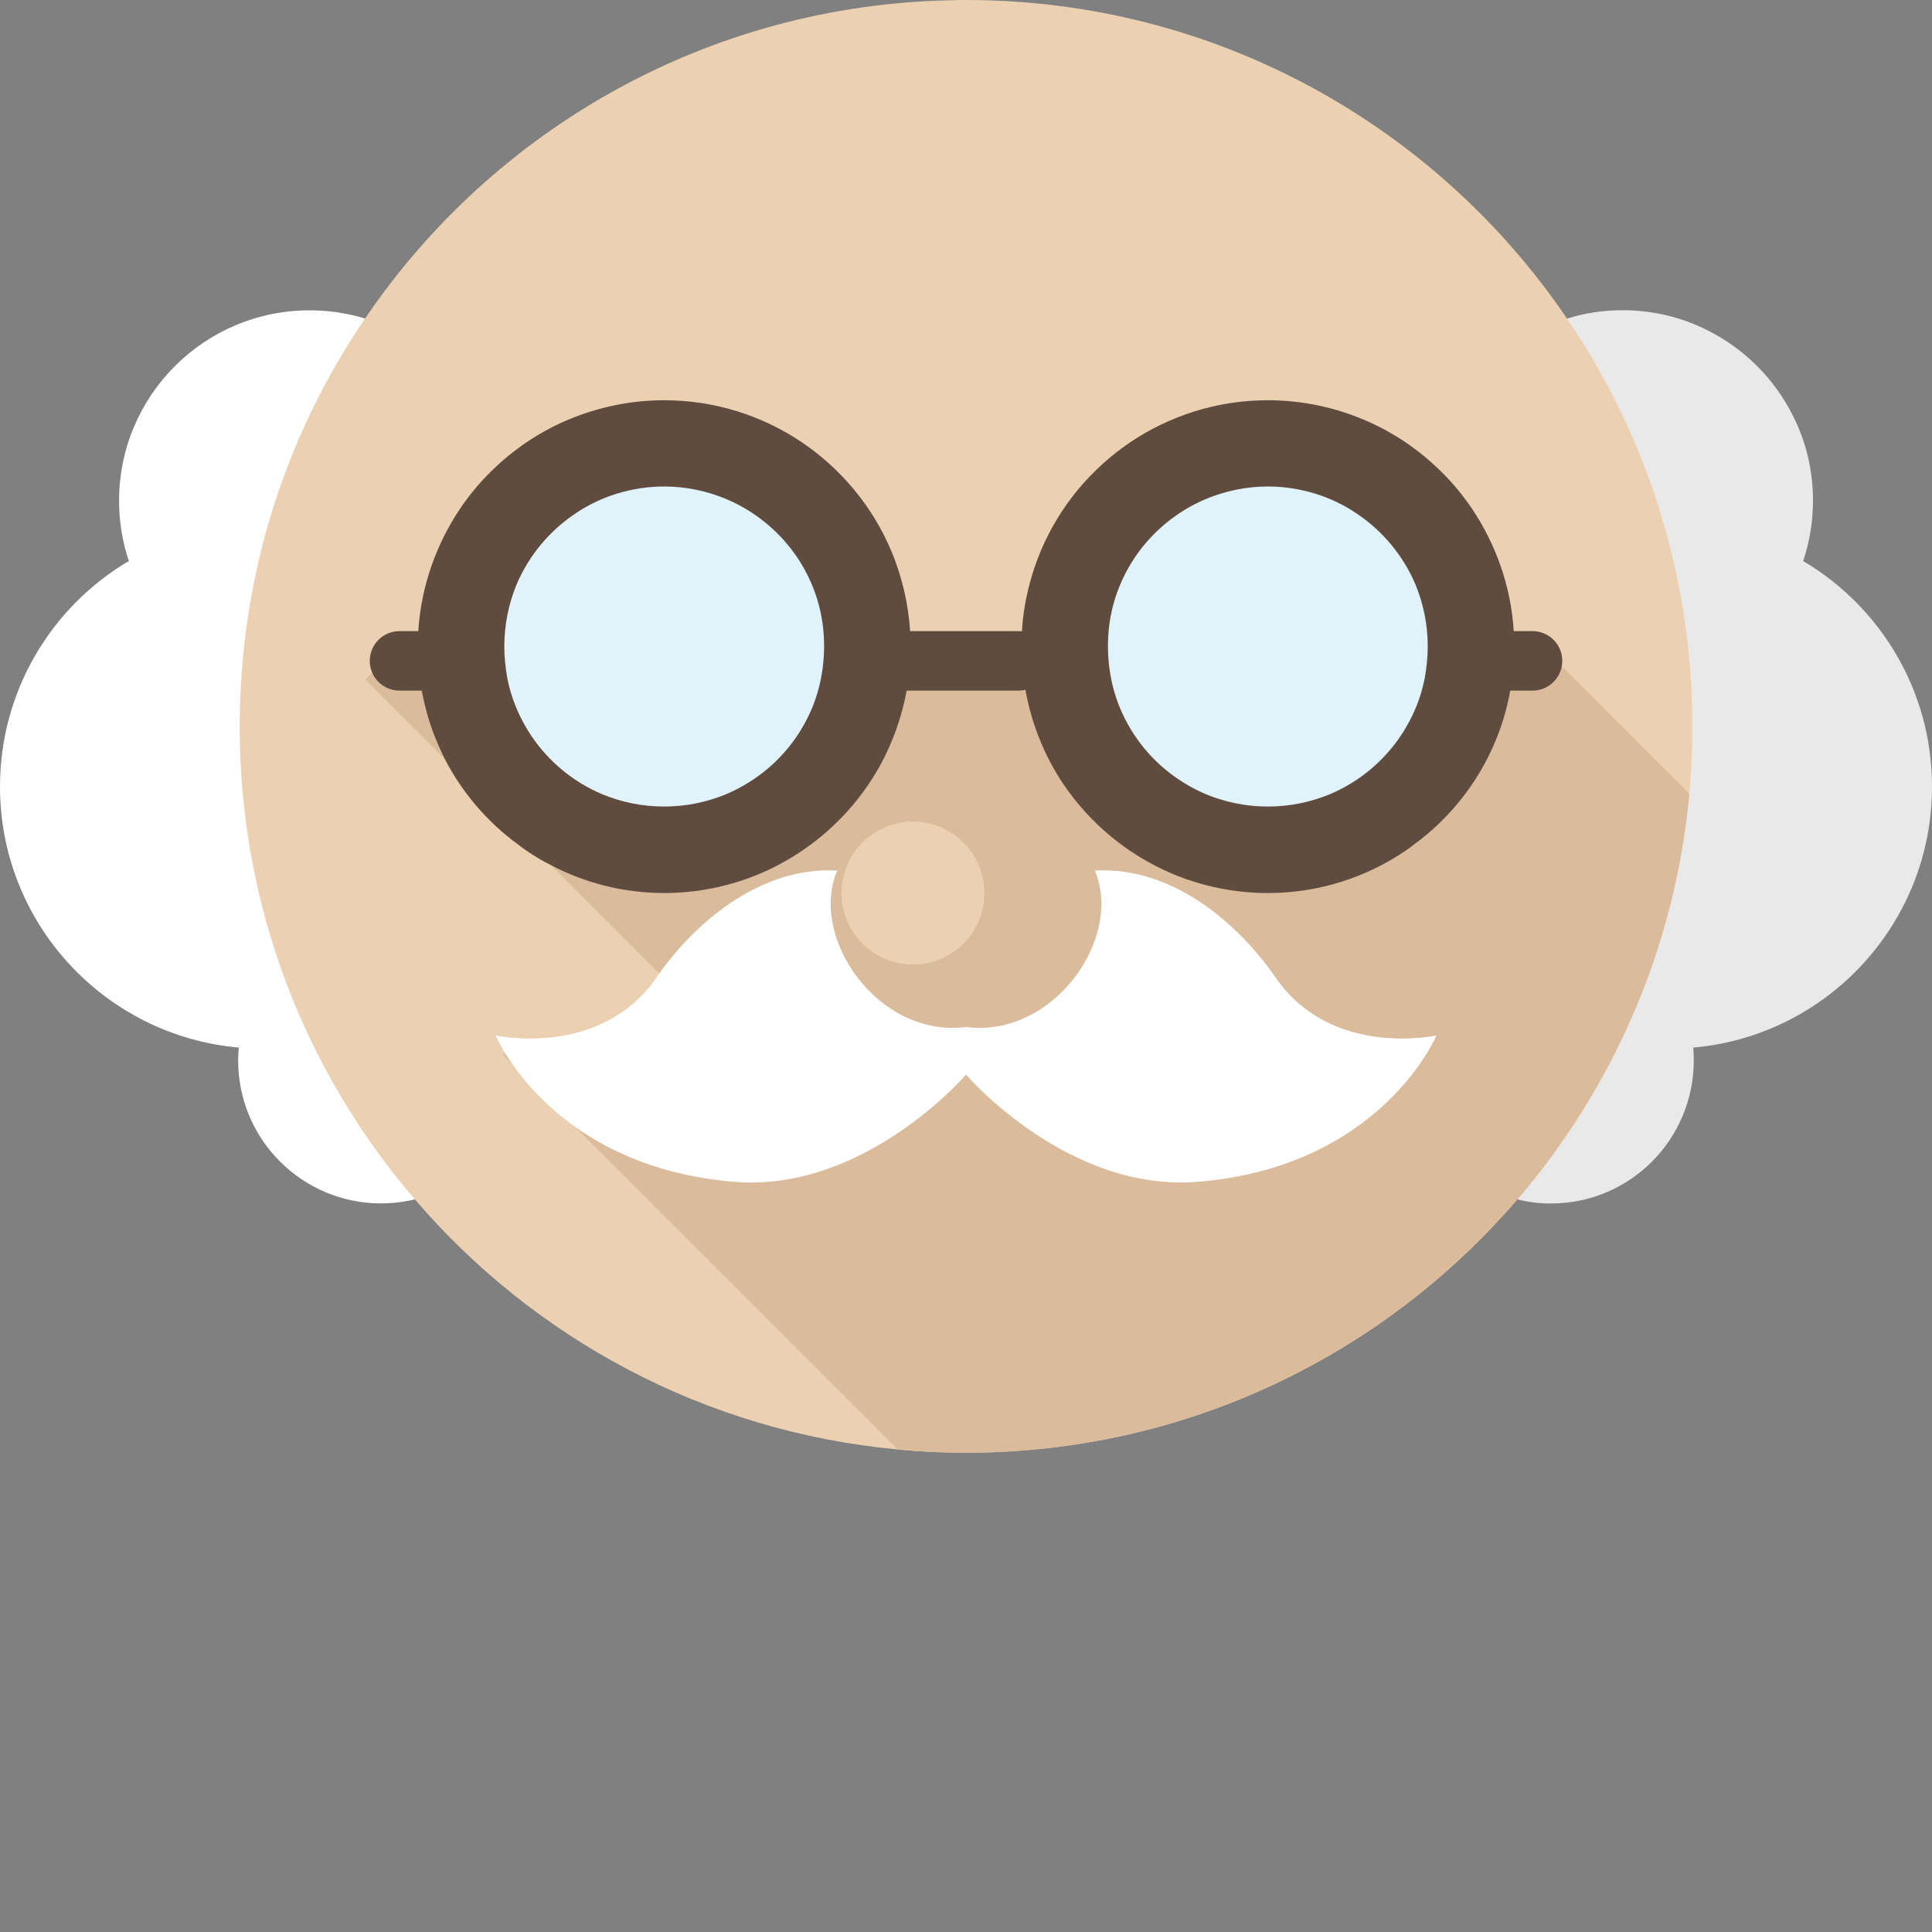
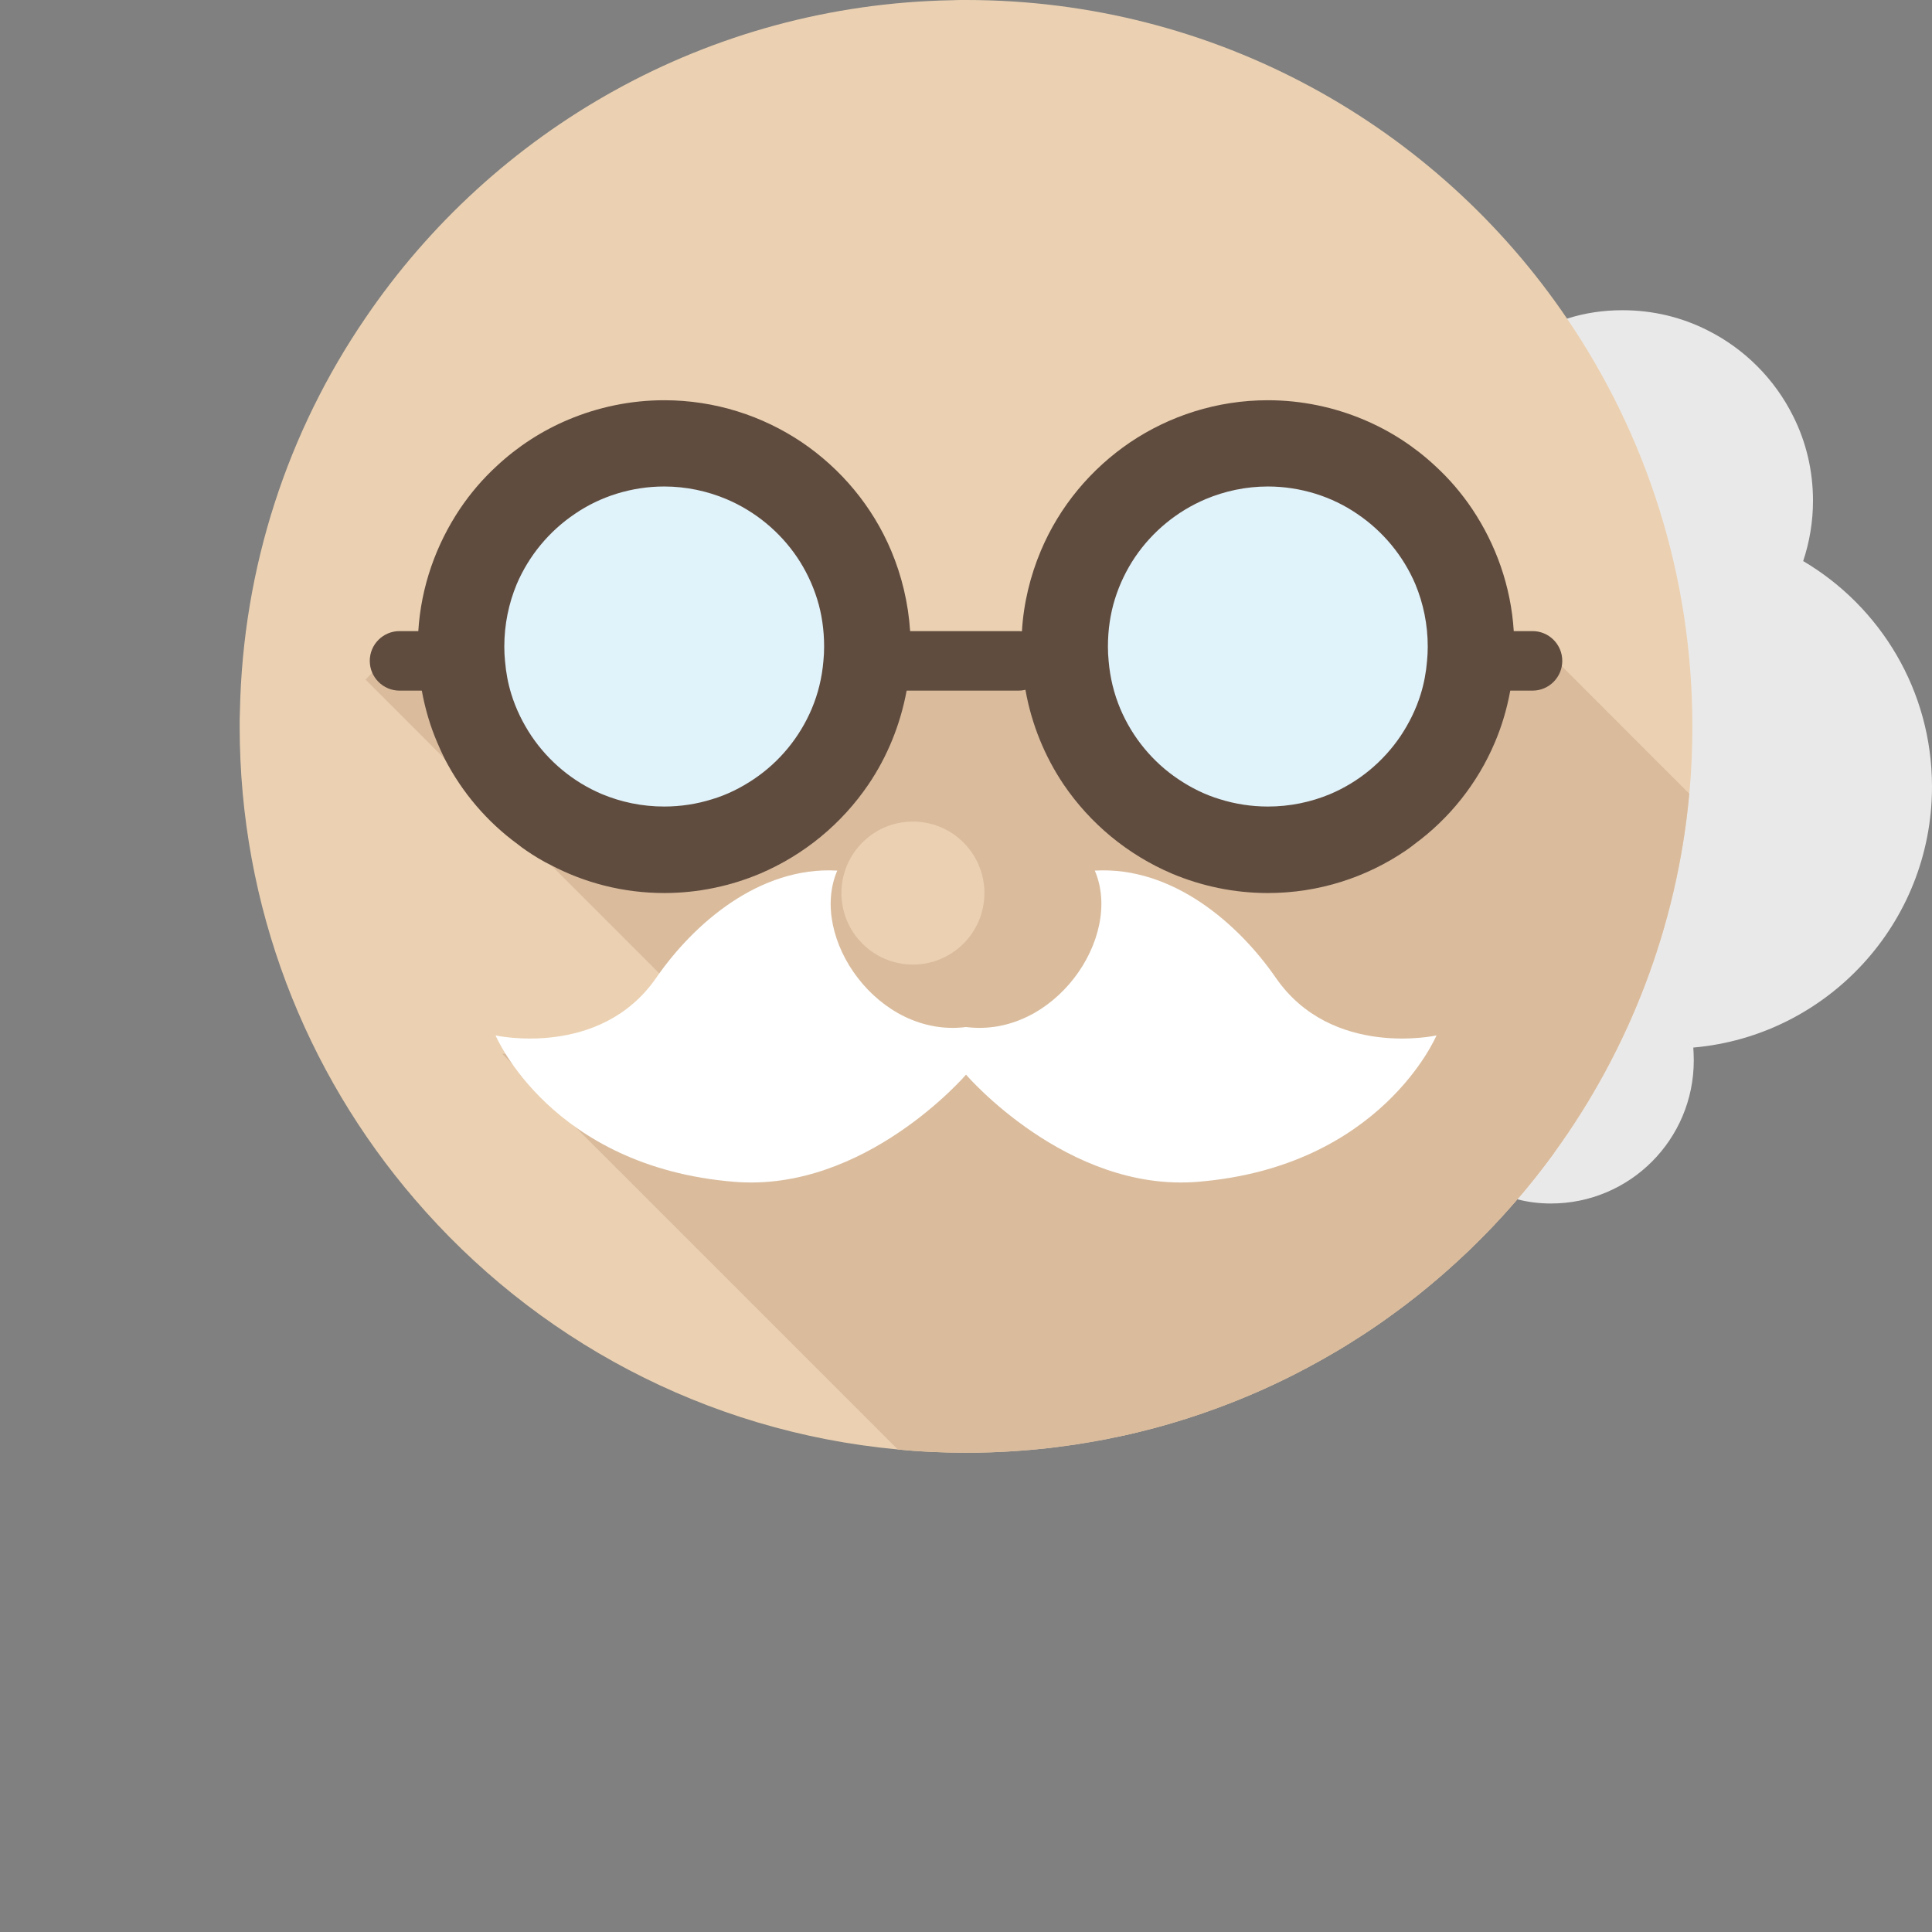
<svg xmlns="http://www.w3.org/2000/svg" height="800px" width="800px" version="1.1" id="_x34_" viewBox="0 0 512 512" xml:space="preserve">
  <rect x="0" y="0" width="512" height="512" fill="#808080" stroke="none" />
  <g>
    <g>
-       <path style="fill:#FFFFFF;" d="M124.189,251.136c9.186-11.77,14.66-26.58,14.66-42.668c0-17.228-6.275-32.985-16.663-45.12    c6.489-8.494,10.352-19.103,10.352-30.617c0-27.885-22.606-50.491-50.491-50.491c-27.885,0-50.491,22.606-50.491,50.491    c0,5.57,0.916,10.927,2.585,15.939C13.706,160.753,0,183.009,0,208.468c0,36.268,27.813,66.036,63.276,69.149    c-0.103,1.132-0.163,2.272-0.163,3.431c0,20.913,16.954,37.867,37.87,37.867c20.913,0,37.867-16.954,37.867-37.867    C138.85,268.881,133.106,258.065,124.189,251.136z" />
      <path style="fill:#EAE9E9;" d="M448.745,277.616c0.062,1.115,0.124,2.292,0.124,3.408c0,20.94-16.913,37.915-37.854,37.915    c-3.098,0-6.072-0.371-8.921-1.115c-15.179-3.655-26.764-16.418-28.623-32.216c-0.186-1.487-0.31-3.036-0.31-4.585    c0-1.611,0.124-3.222,0.31-4.771c0.062-0.372,0.062-0.744,0.124-1.116c1.549-9.727,6.815-18.215,14.25-23.976    c-6.258-7.93-10.718-17.285-13.011-27.445c-0.805-3.47-1.301-7.125-1.549-10.78c-0.062-1.487-0.124-2.974-0.124-4.461    c0-12.081,3.098-23.48,8.549-33.331h0.062c0-0.062,0-0.062,0-0.124c1.301-2.354,2.726-4.646,4.275-6.815    c1.177-1.672,2.416-3.283,3.779-4.832c-5.886-7.744-9.603-17.223-10.223-27.508c-0.062-1.053-0.124-2.106-0.124-3.16    c0-3.16,0.31-6.257,0.867-9.231c3.407-18.648,17.099-33.641,34.942-39.031c4.647-1.487,9.541-2.231,14.683-2.231    c8.054,0,15.674,1.859,22.427,5.267c9.851,4.894,17.905,12.948,22.799,22.799c3.407,6.753,5.266,14.374,5.266,22.427    c0,5.576-0.929,10.966-2.602,15.984C498.308,160.771,512,183.012,512,208.475C512,244.718,484.183,274.519,448.745,277.616z" />
    </g>
    <path style="fill:#EBD1B2;" d="M448.497,192.492c0,6.009-0.248,11.957-0.805,17.843c-3.283,35.376-16.108,68.025-35.871,95.223   c-1.859,2.54-3.78,5.081-5.824,7.558c-1.239,1.611-2.54,3.16-3.903,4.709c-5.452,6.381-11.4,12.453-17.657,18.029   c-0.929,0.806-1.797,1.61-2.726,2.416c-1.921,1.673-3.903,3.284-5.885,4.895c-2.107,1.672-4.213,3.283-6.382,4.832   c-2.664,1.982-5.328,3.841-8.116,5.638c-1.859,1.177-3.717,2.354-5.576,3.531c-0.93,0.557-1.921,1.116-2.912,1.673   c-1.734,0.991-3.407,1.982-5.204,2.912c-8.302,4.585-17.037,8.487-26.082,11.709c-2.292,0.867-4.647,1.673-7.001,2.416   c-2.168,0.681-4.337,1.364-6.567,1.982c-0.93,0.248-1.858,0.558-2.85,0.744c-2.54,0.681-5.204,1.363-7.806,1.92   c-0.619,0.124-1.239,0.309-1.921,0.371c-1.425,0.372-2.85,0.62-4.275,0.868c-1.301,0.247-2.664,0.495-4.027,0.681   c-1.611,0.31-3.284,0.558-4.956,0.744c-1.363,0.186-2.726,0.371-4.089,0.557c-1.425,0.124-2.912,0.309-4.398,0.433   c-1.487,0.124-3.036,0.248-4.647,0.372c-4.275,0.31-8.612,0.434-13.011,0.434c-6.071,0-12.143-0.248-18.09-0.868   c-51.112-4.709-96.4-29.428-127.997-66.29c-28.932-33.641-46.403-77.442-46.403-125.333c0-1.301,0-2.602,0.062-3.841   c0.743-38.598,12.825-74.407,33.145-104.206c33.889-49.997,90.763-83.143,155.443-84.382C253.404,0,254.705,0,256.006,0   c66.229,0,124.714,33.455,159.284,84.444C436.23,115.235,448.497,152.408,448.497,192.492z" />
    <path style="fill:#DABC9D;" d="M411.813,305.568c-34.997,48.133-91.751,79.42-155.804,79.42c-6.099,0-12.126-0.284-18.074-0.844   l-104.873-104.87l249.3-3.157L411.813,305.568z" />
    <path style="fill:#DABC9D;" d="M447.685,210.329c-3.25,35.391-16.079,68.013-35.872,95.239   c-27.248,37.482-67.697,64.747-114.513,74.979L96.835,180.08l4.948-4.945h310.718L447.685,210.329z" />
    <g>
      <circle style="fill:#E0F2FA;" cx="172.873" cy="171.353" r="53.84" />
      <circle style="fill:#E0F2FA;" cx="339.138" cy="171.353" r="53.841" />
      <g>
        <path style="fill:#604C3F;" d="M241.199,167.276c-0.495-7.496-2.23-14.682-5.018-21.312     c-4.956-11.771-13.258-21.684-23.666-28.747c-10.408-7.001-22.985-11.151-36.491-11.151c-8.983,0-17.595,1.858-25.401,5.142     c-7.063,2.974-13.444,7.125-18.958,12.267c-3.717,3.407-7.001,7.249-9.788,11.399c-6.257,9.355-10.285,20.445-11.028,32.402     c-0.062,1.363-0.124,2.726-0.124,4.089c0,1.24,0.062,2.54,0.124,3.779c0.124,2.664,0.434,5.329,0.93,7.868     c0.867,4.771,2.23,9.417,4.089,13.754c0.619,1.487,1.301,2.912,1.983,4.337c4.647,8.983,11.276,16.727,19.33,22.613     c0.743,0.619,1.549,1.177,2.354,1.735c2.106,1.425,4.213,2.726,6.505,3.84c8.983,4.709,19.206,7.373,29.986,7.373     c8.983,0,17.595-1.859,25.401-5.142c11.771-5.019,21.684-13.259,28.747-23.667c4.956-7.31,8.426-15.799,10.099-24.844     c0.495-2.54,0.805-5.204,0.929-7.868c0.062-1.239,0.124-2.54,0.124-3.779C241.323,170.002,241.261,168.639,241.199,167.276z      M218.214,175.144c-0.372,4.461-1.425,8.736-3.098,12.701c-3.222,7.62-8.612,14.126-15.365,18.648     c-3.407,2.292-7.124,4.15-11.09,5.328c-3.965,1.24-8.24,1.92-12.639,1.92c-5.886,0-11.4-1.177-16.48-3.284     c-7.62-3.221-14.125-8.611-18.71-15.426c-2.231-3.345-4.089-7.062-5.328-11.089c-0.867-2.788-1.425-5.762-1.673-8.798     c-0.124-1.239-0.186-2.478-0.186-3.779c0-5.885,1.177-11.461,3.284-16.542c3.221-7.558,8.611-14.064,15.427-18.648     c3.345-2.292,7.063-4.088,11.028-5.327c4.027-1.24,8.24-1.921,12.639-1.921c5.885,0,11.461,1.239,16.48,3.346     c7.62,3.222,14.126,8.611,18.71,15.364c2.292,3.408,4.089,7.124,5.328,11.09c1.239,3.964,1.858,8.24,1.858,12.638     C218.4,172.667,218.338,173.905,218.214,175.144z" />
        <path style="fill:#604C3F;" d="M105.882,183.025c-4.356,0-7.89-3.534-7.89-7.89c0-4.356,3.534-7.888,7.89-7.888h16.495     c4.359,0,7.89,3.532,7.89,7.888c0,4.356-3.532,7.89-7.89,7.89H105.882L105.882,183.025z" />
        <path style="fill:#604C3F;" d="M401.164,167.276c-0.743-11.957-4.77-23.047-11.028-32.402c-2.788-4.15-6.072-7.992-9.789-11.399     c-5.514-5.142-11.895-9.293-18.958-12.267c-7.806-3.284-16.418-5.142-25.401-5.142c-13.506,0-26.083,4.15-36.491,11.151     c-10.408,7.063-18.71,16.975-23.666,28.747c-2.788,6.63-4.585,13.878-5.018,21.436c-0.062,1.301-0.124,2.664-0.124,3.965     c0,1.24,0.062,2.54,0.124,3.779c0.124,2.602,0.434,5.143,0.929,7.62c1.611,9.169,5.142,17.719,10.099,25.092     c7.063,10.408,16.976,18.648,28.747,23.667c7.806,3.283,16.418,5.142,25.401,5.142c13.506,0,26.082-4.151,36.491-11.213     c0.805-0.558,1.611-1.115,2.354-1.735c9.293-6.816,16.728-16.109,21.312-26.951c1.858-4.337,3.222-8.983,4.089-13.754     c0.495-2.54,0.805-5.204,0.929-7.868c0.062-1.239,0.124-2.54,0.124-3.779C401.288,170.002,401.226,168.639,401.164,167.276z      M323.35,211.821c-3.965-1.177-7.682-3.036-11.09-5.328c-6.753-4.523-12.143-11.028-15.365-18.648     c-1.673-3.965-2.726-8.24-3.098-12.701c-0.124-1.239-0.186-2.478-0.186-3.779c0-4.398,0.619-8.674,1.859-12.638     c1.239-3.966,3.036-7.682,5.328-11.09c4.585-6.753,11.09-12.143,18.71-15.364c5.018-2.107,10.594-3.346,16.48-3.346     c4.398,0,8.611,0.681,12.638,1.921c3.965,1.239,7.682,3.036,11.028,5.327c6.815,4.585,12.205,11.09,15.427,18.648     c2.106,5.081,3.283,10.657,3.283,16.542c0,1.301-0.062,2.54-0.186,3.779c-0.248,3.036-0.805,6.009-1.673,8.798     c-1.239,4.027-3.098,7.744-5.328,11.089c-4.585,6.815-11.09,12.205-18.71,15.426c-5.08,2.107-10.594,3.284-16.48,3.284     C331.59,213.741,327.315,213.061,323.35,211.821z" />
        <path style="fill:#604C3F;" d="M406.13,183.025h-16.497c-4.356,0-7.888-3.534-7.888-7.89c0-4.356,3.531-7.888,7.888-7.888h16.497     c4.356,0,7.89,3.532,7.89,7.888C414.02,179.491,410.486,183.025,406.13,183.025L406.13,183.025z" />
        <path style="fill:#604C3F;" d="M237.207,183.025h32.689c4.359,0,7.89-3.534,7.89-7.89c0-4.356-3.532-7.888-7.89-7.888h-32.689     c-4.359,0-7.89,3.532-7.89,7.888C229.317,179.491,232.848,183.025,237.207,183.025L237.207,183.025z" />
      </g>
    </g>
    <path style="fill:#FFFFFF;" d="M338.101,259.118c-9.814-14.201-27.255-29.585-47.969-28.4   c7.631,17.749-10.867,44.414-34.126,41.454c-23.258,2.96-41.757-23.704-34.124-41.454c-20.714-1.185-38.156,14.198-47.969,28.4   c-14.824,21.449-42.577,15.285-42.577,15.285s14.617,34.848,63.315,38.793c34.557,2.798,61.355-28.4,61.355-28.4   s26.801,31.198,61.358,28.4c48.698-3.945,63.315-38.793,63.315-38.793S352.924,280.568,338.101,259.118z" />
    <circle style="fill:#EBD1B2;" cx="241.935" cy="236.671" r="18.934" />
  </g>
</svg>